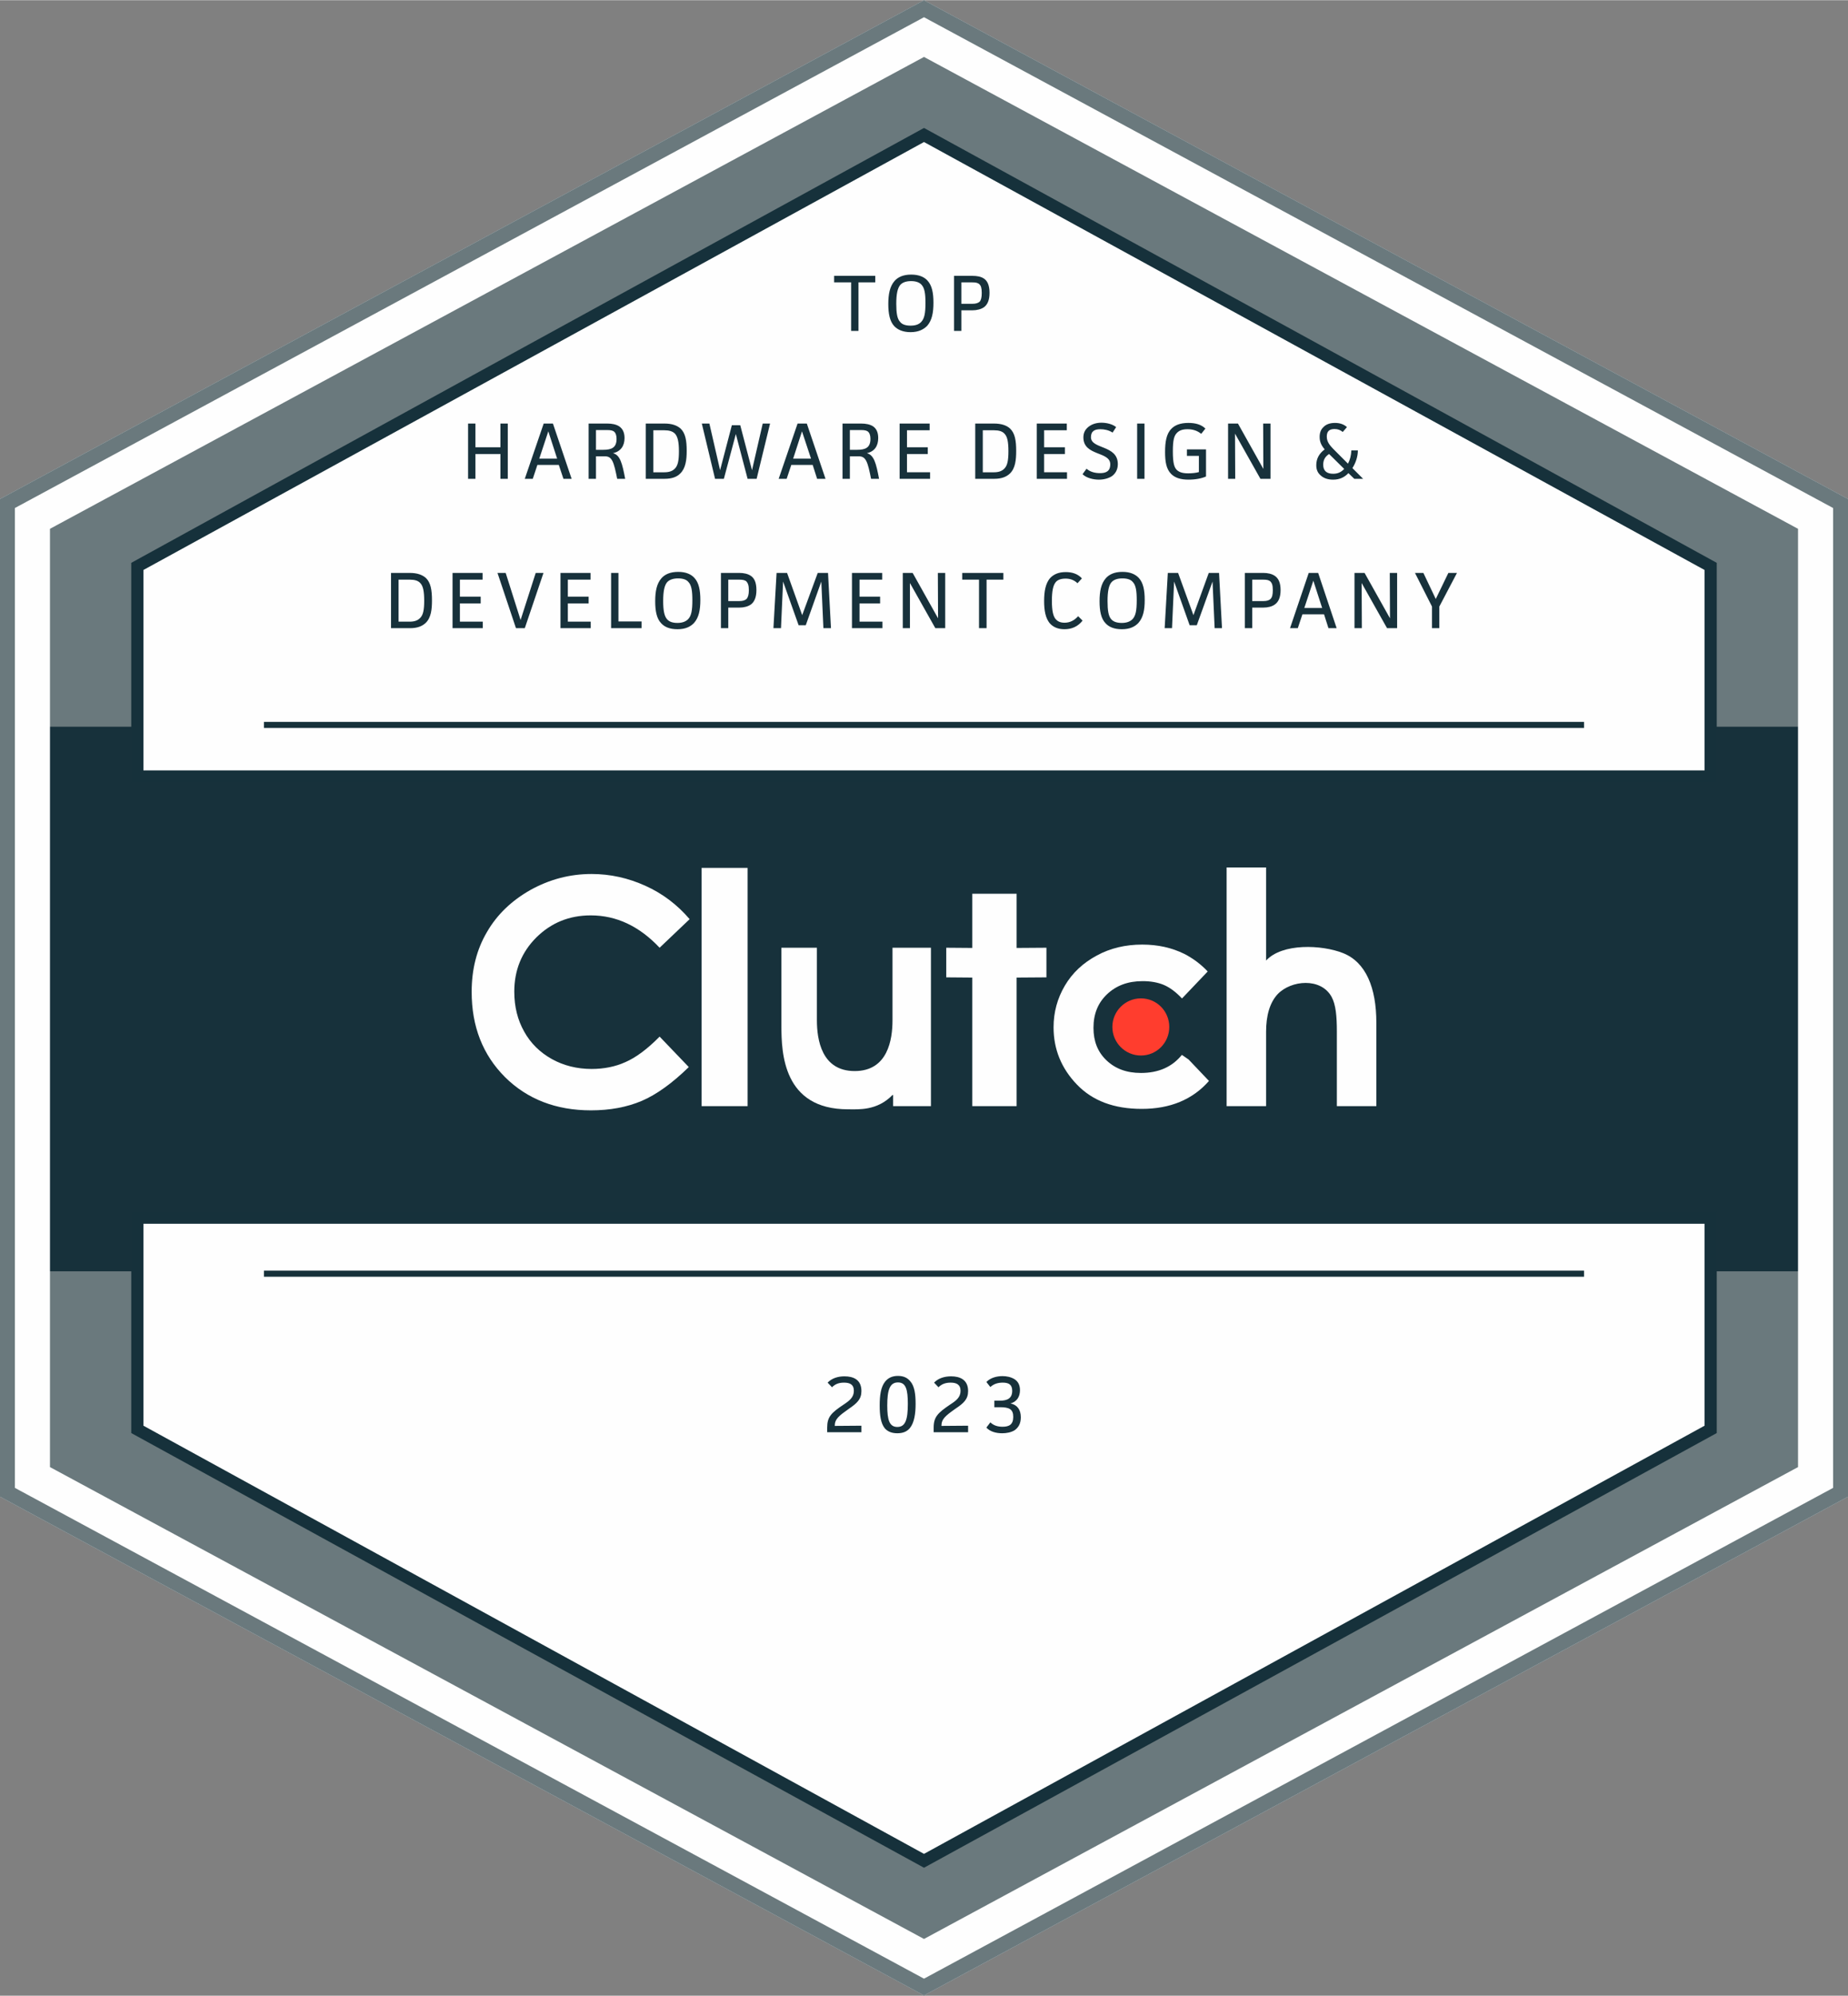
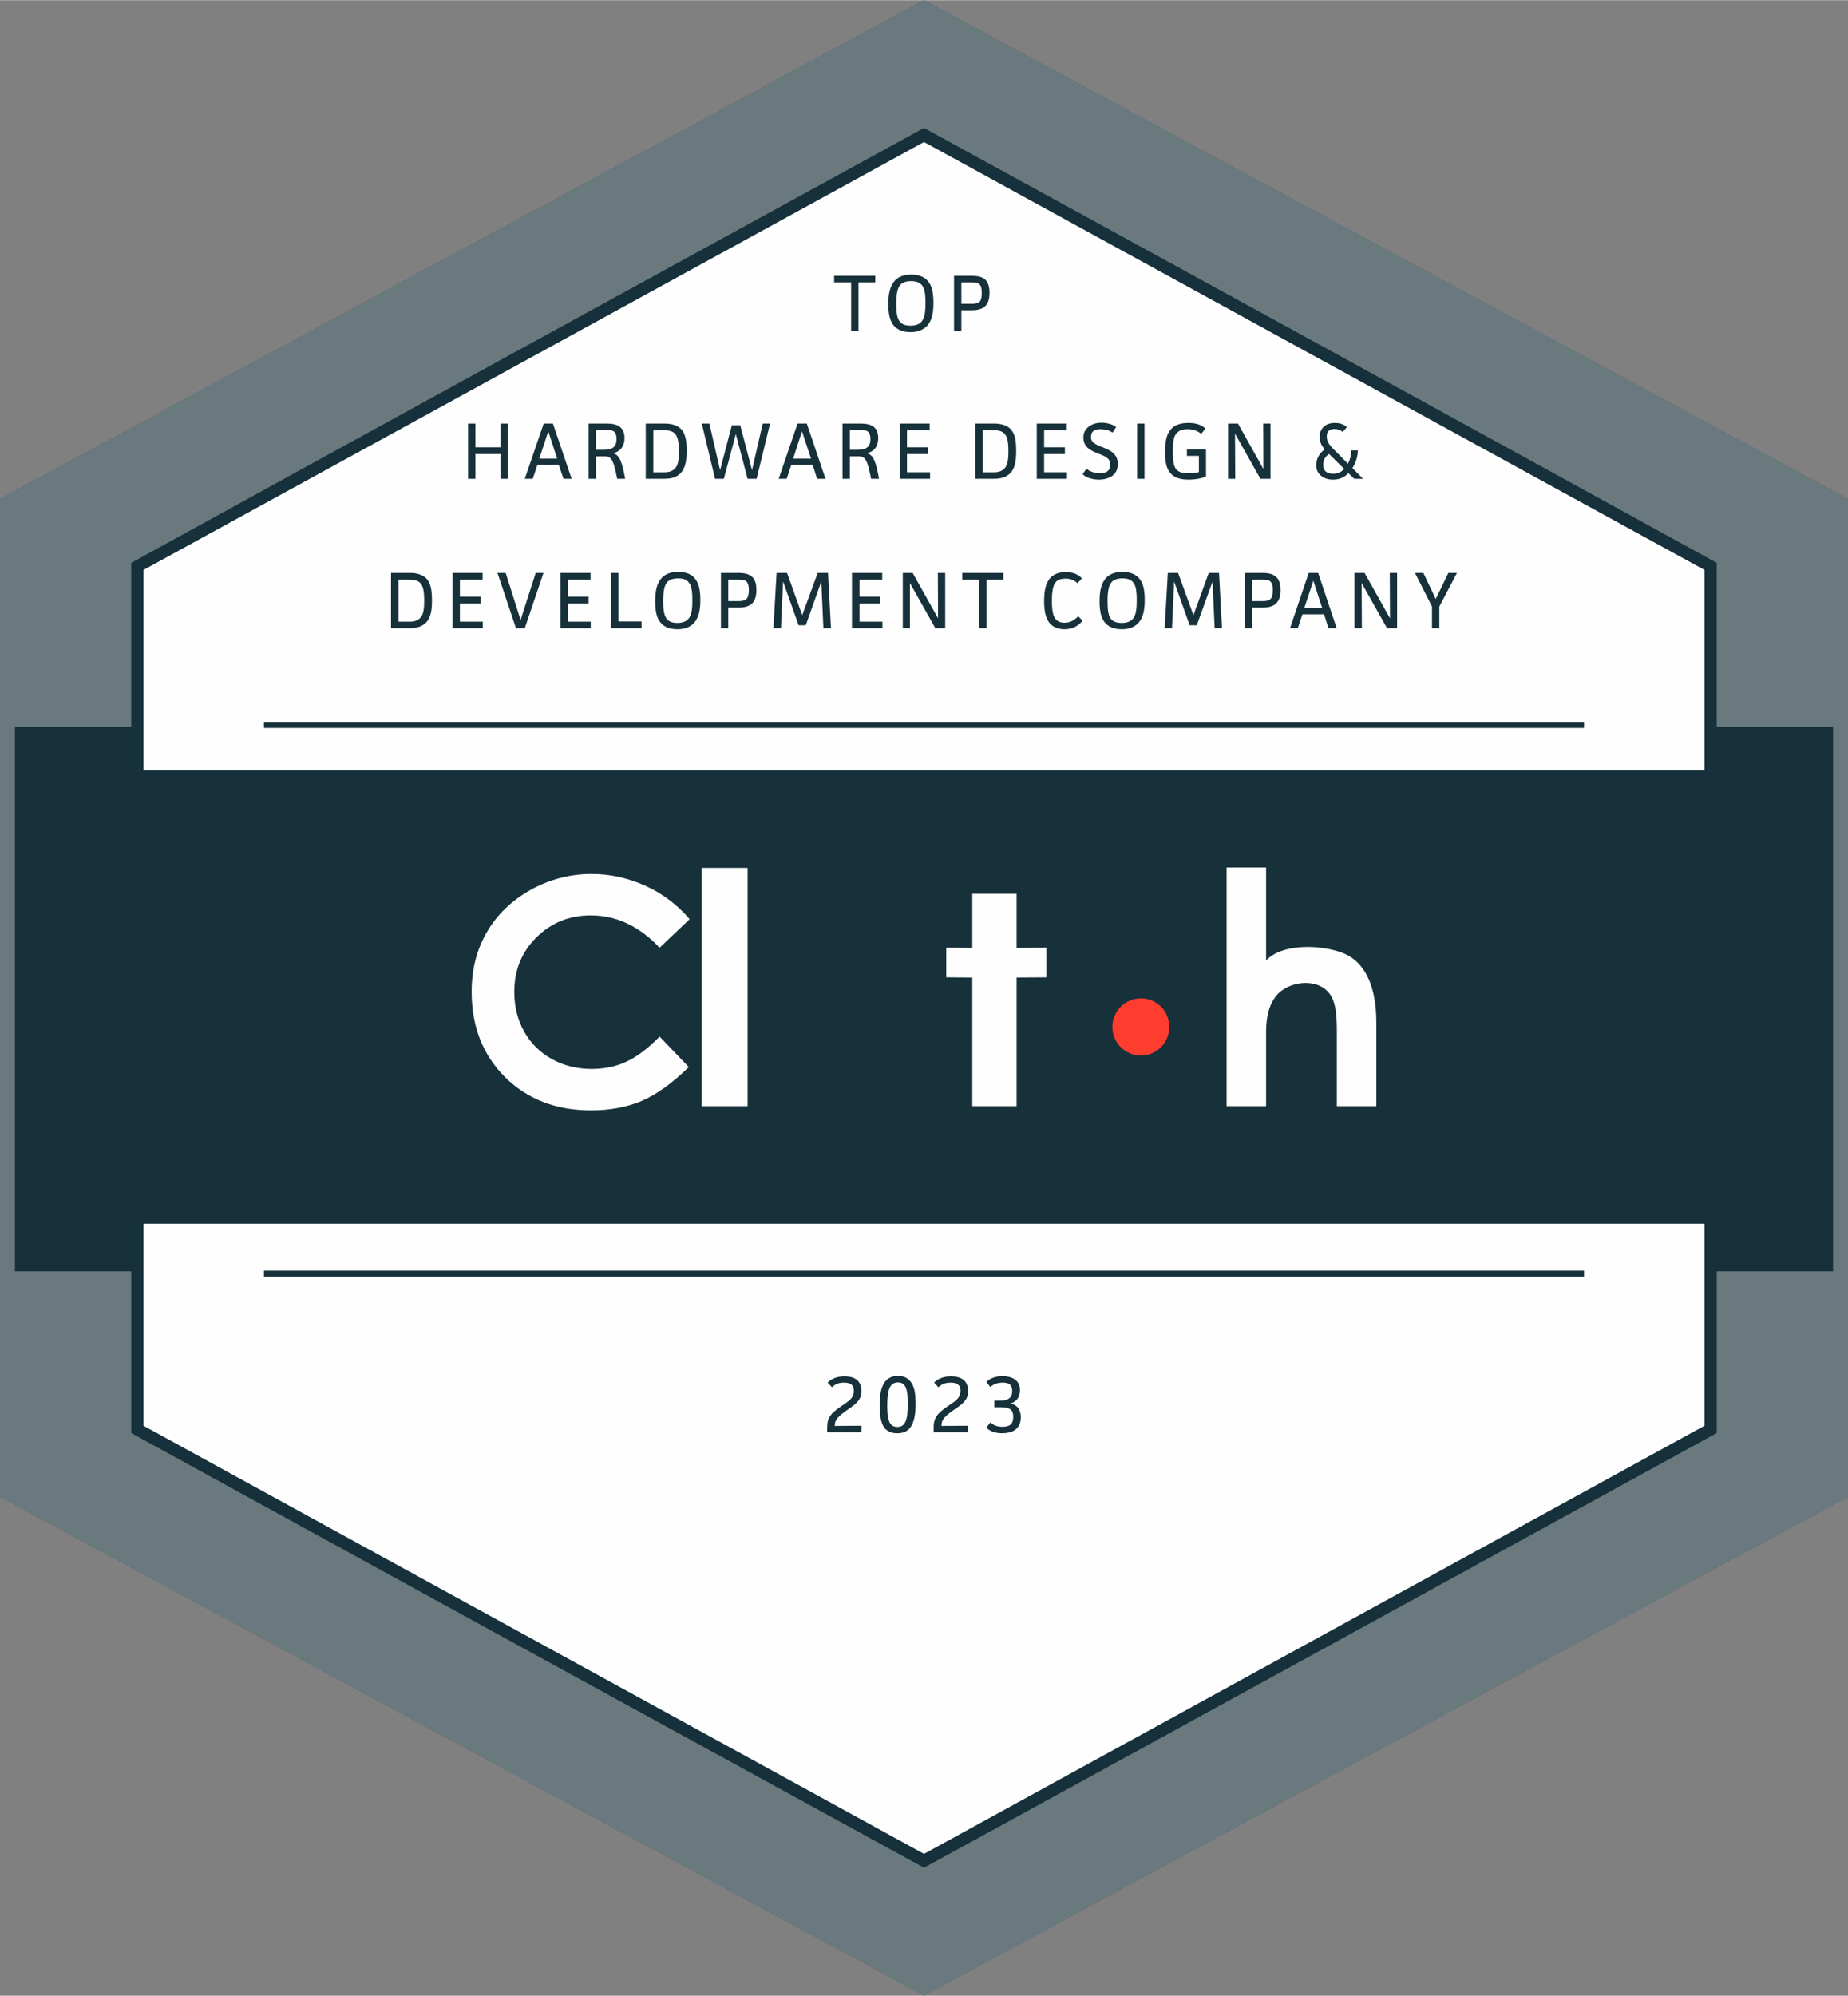
<svg xmlns="http://www.w3.org/2000/svg" xml:space="preserve" width="88px" height="95px" version="1.1" style="shape-rendering:geometricPrecision; text-rendering:geometricPrecision; image-rendering:optimizeQuality; fill-rule:evenodd; clip-rule:evenodd" viewBox="0 0 88 94.98">
  <rect x="0" y="0" width="88" height="94.98" fill="#808080" stroke="none" />
  <defs>
    <style type="text/css">
   
    .fil2 {fill:#FEFEFE}
    .fil0 {fill:#17313B}
    .fil1 {fill:#6A797D}
    .fil6 {fill:#FF3D2E}
    .fil5 {fill:#FEFEFE;fill-rule:nonzero}
    .fil4 {fill:#16313A;fill-rule:nonzero}
    .fil3 {fill:#16313B;fill-rule:nonzero}
    .fil7 {fill:#17313B;fill-rule:nonzero}
   
  </style>
  </defs>
  <g id="Layer_x0020_1">
    <g id="_2120724684336">
      <polygon class="fil0" points="44,94.97 66,83.1 88,71.23 88,47.49 88,23.74 66,11.87 44,0 22,11.87 0,23.74 0,47.49 0,71.23 22,83.1 " />
      <path class="fil1" d="M44 94.97l44 -23.74 0 -10.73 -88 0 0 10.73 44 23.74zm44 -60.39l0 -10.84 -44 -23.74 -44 23.74 0 10.84 88 0z" />
-       <path class="fil2" d="M44 92.28l41.62 -22.46 0 -44.66 -41.62 -22.46 -41.62 22.46 0 44.66 41.62 22.46zm0 2.69l44 -23.74 0 -47.49 -44 -23.74 -44 23.74 0 47.49 44 23.74z" />
      <path class="fil1" d="M44 94.17l43.29 -23.36 0 -46.64 -43.29 -23.36 -43.29 23.36 0 46.64 43.29 23.36zm0 0.8l44 -23.74 0 -47.49 -44 -23.74 -44 23.74 0 47.49 44 23.74z" />
      <path class="fil2" d="M44 88.56l18.73 -10.27 18.73 -10.26 0 -10.09 -74.92 0 0 10.09 18.73 10.26 18.73 10.27zm37.46 -51.61l0 -10 -18.73 -10.27 -18.73 -10.27 -18.73 10.27 -18.73 10.27 0 10 74.92 0z" />
      <path class="fil3" d="M44 88.23l37.17 -20.38 0 -9.61 -74.34 0 0 9.61 37.17 20.38zm18.87 -9.68l-18.87 10.34c-12.59,-6.89 -25.18,-13.79 -37.75,-20.69l0 -10.55 75.5 0 0 10.55 -18.88 10.35zm18.3 -41.89l0 -9.54 -37.17 -20.37 -37.17 20.37 0 9.54 74.34 0zm0.58 -9.71l0 10.3 -75.5 0 0 -10.47c12.57,-6.91 25.16,-13.81 37.75,-20.7 12.59,6.89 25.18,13.79 37.75,20.7l0 0.17z" />
      <polygon class="fil4" points="12.57,60.47 75.43,60.47 75.43,60.76 12.57,60.76 " />
      <path class="fil5" d="M32.84 43.74l-1.43 1.36c-0.97,-1.03 -2.06,-1.54 -3.28,-1.54 -1.02,0 -1.88,0.35 -2.59,1.05 -0.7,0.7 -1.05,1.56 -1.05,2.58 0,0.72 0.16,1.35 0.47,1.9 0.31,0.56 0.75,0.99 1.32,1.31 0.56,0.31 1.2,0.47 1.89,0.47 0.59,0 1.14,-0.11 1.62,-0.33 0.5,-0.22 1.04,-0.62 1.62,-1.21l1.39 1.45c-0.79,0.77 -1.54,1.31 -2.24,1.61 -0.71,0.3 -1.51,0.45 -2.42,0.45 -1.66,0 -3.03,-0.53 -4.09,-1.58 -1.06,-1.06 -1.59,-2.41 -1.59,-4.06 0,-1.07 0.24,-2.02 0.73,-2.85 0.48,-0.83 1.17,-1.49 2.07,-2 0.9,-0.5 1.87,-0.76 2.91,-0.76 0.89,0 1.74,0.19 2.56,0.56 0.82,0.37 1.52,0.9 2.11,1.59z" />
      <polygon class="fil5" points="33.41,52.64 35.6,52.64 35.6,41.3 33.41,41.3 " />
-       <path class="fil5" d="M44.33 45.1l-1.83 0 0 3.45c0,0.92 -0.22,2.42 -1.8,2.42 -1.58,0 -1.8,-1.5 -1.8,-2.42l0 -3.45 -1.69 0 0 3.72c0,1.28 0.08,3.97 3.17,3.97 0.5,0 1.38,0.08 2.12,-0.68l0.03 0 0 0.53 1.8 0 0 -7.54z" />
      <polygon class="fil5" points="46.3,42.53 48.41,42.53 48.41,45.11 49.83,45.1 49.83,46.51 48.41,46.52 48.41,52.64 46.3,52.64 46.3,46.52 45.06,46.51 45.06,45.1 46.3,45.11 " />
-       <path class="fil5" d="M56.3 47.5l-0.02 0.01c-0.29,-0.31 -0.58,-0.52 -0.86,-0.64 -0.29,-0.12 -0.62,-0.18 -1.01,-0.18 -0.7,0 -1.26,0.21 -1.7,0.63 -0.43,0.41 -0.64,0.94 -0.64,1.59 0,0.64 0.2,1.15 0.62,1.55 0.42,0.4 0.96,0.6 1.64,0.6 0.83,0 1.48,-0.28 1.95,-0.86l0.32 0.22 0.97 1.02c-0.78,0.89 -1.85,1.33 -3.2,1.33 -1.32,0 -2.34,-0.38 -3.09,-1.16 -0.74,-0.77 -1.11,-1.68 -1.11,-2.72 0,-0.72 0.18,-1.38 0.54,-1.99 0.36,-0.61 0.87,-1.08 1.52,-1.43 0.64,-0.35 1.37,-0.52 2.16,-0.52 0.75,0 1.41,0.15 2,0.44 0.43,0.22 0.8,0.5 1.12,0.84l-1.21 1.27z" />
      <path class="fil5" d="M58.41 52.64l1.88 0 0 -3.54c0,-0.76 0.17,-1.38 0.55,-1.79 0.64,-0.67 2.06,-0.8 2.57,0.13 0.2,0.37 0.25,0.91 0.25,1.66l0 3.54 1.88 0 0 -3.98c0,-1.64 -0.49,-2.88 -1.6,-3.31 -0.99,-0.39 -2.88,-0.48 -3.65,0.36l0 -4.43 -1.88 0 0 11.36z" />
      <path class="fil6" d="M54.33 47.51c0.75,0 1.35,0.61 1.35,1.36 0,0.75 -0.6,1.36 -1.35,1.36 -0.75,0 -1.36,-0.61 -1.36,-1.36 0,-0.75 0.61,-1.36 1.36,-1.36z" />
      <path class="fil7" d="M41.02 67.85l-1.27 0.01c0,-0.33 0.2,-0.48 0.68,-0.82 0.38,-0.26 0.59,-0.45 0.59,-0.84 0,-0.54 -0.38,-0.7 -0.81,-0.7 -0.32,0 -0.61,0.1 -0.8,0.3l0.21 0.22c0.15,-0.15 0.32,-0.22 0.57,-0.22 0.27,0 0.47,0.08 0.47,0.39 0,0.31 -0.21,0.47 -0.48,0.65 -0.6,0.4 -0.79,0.59 -0.79,1.1l0 0.22 1.63 0 0 -0.31zm2.58 -1.04c0,-0.46 -0.05,-0.84 -0.25,-1.07 -0.13,-0.16 -0.31,-0.26 -0.59,-0.26 -0.28,0 -0.47,0.1 -0.61,0.27 -0.21,0.26 -0.26,0.67 -0.26,1.14 0,0.46 0.05,0.84 0.24,1.08 0.13,0.15 0.32,0.24 0.6,0.24 0.28,0 0.47,-0.09 0.6,-0.25 0.21,-0.26 0.27,-0.69 0.27,-1.15zm-0.37 0c0,0.74 -0.11,1.1 -0.5,1.1 -0.38,0 -0.48,-0.34 -0.48,-1.02 0,-0.74 0.12,-1.1 0.51,-1.1 0.38,0 0.47,0.34 0.47,1.02zm2.87 1.04l-1.27 0.01c0,-0.33 0.19,-0.48 0.67,-0.82 0.39,-0.26 0.6,-0.45 0.6,-0.84 0,-0.54 -0.39,-0.7 -0.81,-0.7 -0.33,0 -0.62,0.1 -0.81,0.3l0.21 0.22c0.15,-0.15 0.33,-0.22 0.58,-0.22 0.26,0 0.47,0.08 0.47,0.39 0,0.31 -0.21,0.47 -0.49,0.65 -0.59,0.4 -0.79,0.59 -0.79,1.1l0 0.22 1.64 0 0 -0.31zm1.25 -0.88l0.27 0c0.43,0 0.63,0.09 0.63,0.46 0,0.37 -0.2,0.47 -0.51,0.47 -0.23,0 -0.43,-0.06 -0.58,-0.21l-0.19 0.25c0.17,0.19 0.46,0.27 0.75,0.27 0.21,0 0.42,-0.04 0.59,-0.14 0.17,-0.12 0.3,-0.3 0.3,-0.62 0,-0.35 -0.16,-0.59 -0.49,-0.66 0.3,-0.08 0.45,-0.32 0.45,-0.63 0,-0.27 -0.11,-0.43 -0.27,-0.53 -0.17,-0.1 -0.37,-0.14 -0.56,-0.14 -0.26,0 -0.57,0.07 -0.77,0.28l0.19 0.24c0.17,-0.16 0.38,-0.21 0.59,-0.21 0.28,0 0.45,0.09 0.45,0.39 0,0.35 -0.22,0.47 -0.59,0.47l-0.26 0 0 0.31z" />
      <path class="fil7" d="M18.62 27.26l0 2.63 0.9 0c0.35,0 0.58,-0.09 0.75,-0.25 0.26,-0.25 0.3,-0.65 0.3,-1.07 0,-0.5 -0.06,-0.85 -0.29,-1.07 -0.17,-0.15 -0.41,-0.24 -0.77,-0.24l-0.89 0zm0.36 0.32l0.53 0c0.24,0 0.4,0.05 0.5,0.16 0.14,0.14 0.19,0.4 0.19,0.85 0,0.43 -0.05,0.67 -0.19,0.81 -0.11,0.12 -0.27,0.18 -0.5,0.18l-0.53 0 0 -2zm2.57 -0.32l0 2.63 1.44 0 0 -0.31 -1.09 0 0 -0.87 0.99 0 0 -0.32 -0.99 0 0 -0.81 1.08 0 0 -0.32 -1.43 0zm2.14 0l0.88 2.63 0.42 0 0.89 -2.63 -0.37 0 -0.72 2.24 -0.71 -2.24 -0.39 0zm3 0l0 2.63 1.44 0 0 -0.31 -1.09 0 0 -0.87 0.99 0 0 -0.32 -0.99 0 0 -0.81 1.08 0 0 -0.32 -1.43 0zm2.41 0l0 2.63 1.45 0 0 -0.32 -1.1 0 0 -2.31 -0.35 0zm4.25 1.29c0,-0.47 -0.07,-0.82 -0.28,-1.05 -0.15,-0.17 -0.4,-0.29 -0.77,-0.29 -0.39,0 -0.64,0.12 -0.8,0.3 -0.23,0.26 -0.3,0.63 -0.3,1.1 0,0.46 0.07,0.82 0.28,1.04 0.16,0.18 0.41,0.29 0.78,0.29 0.38,0 0.62,-0.12 0.79,-0.3 0.23,-0.26 0.3,-0.62 0.3,-1.09zm-0.38 0.01c0,0.49 -0.05,0.74 -0.2,0.9 -0.11,0.11 -0.27,0.18 -0.51,0.18 -0.24,0 -0.39,-0.06 -0.49,-0.17 -0.14,-0.15 -0.19,-0.44 -0.19,-0.87 0,-0.47 0.06,-0.75 0.19,-0.9 0.11,-0.12 0.29,-0.18 0.52,-0.18 0.24,0 0.4,0.06 0.49,0.17 0.15,0.15 0.19,0.43 0.19,0.87zm1.36 -1.3l0 2.63 0.35 0 0 -0.98 0.53 0c0.21,0 0.41,-0.05 0.55,-0.15 0.16,-0.12 0.26,-0.34 0.26,-0.68 0,-0.37 -0.1,-0.56 -0.25,-0.67 -0.15,-0.11 -0.36,-0.15 -0.56,-0.15l-0.88 0zm0.35 0.32l0.51 0c0.18,0 0.27,0.02 0.35,0.08 0.07,0.08 0.12,0.18 0.12,0.42 0,0.21 -0.04,0.34 -0.11,0.42 -0.07,0.06 -0.17,0.1 -0.34,0.1l-0.53 0 0 -1.02zm2.3 -0.32l-0.15 2.63 0.36 0 0.1 -2.22 0.74 2.08 0.34 0 0.74 -2.08 0.1 2.22 0.36 0 -0.14 -2.63 -0.49 0 -0.74 2.01 -0.72 -2.01 -0.5 0zm3.59 0l0 2.63 1.45 0 0 -0.31 -1.09 0 0 -0.87 0.98 0 0 -0.32 -0.98 0 0 -0.81 1.08 0 0 -0.32 -1.44 0zm2.42 0l0 2.63 0.34 0 0 -2.15 1.21 2.15 0.47 0 0 -2.63 -0.35 0 0.01 2.16 -1.21 -2.16 -0.47 0zm2.83 0l0 0.32 0.8 0 0 2.31 0.36 0 0 -2.31 0.8 0 0 -0.32 -1.96 0z" />
      <path class="fil7" d="M39.72 13.12l0 0.31 0.81 0 0 2.31 0.35 0 0 -2.31 0.8 0 0 -0.31 -1.96 0zm4.73 1.28c0,-0.47 -0.07,-0.82 -0.28,-1.05 -0.15,-0.17 -0.4,-0.29 -0.78,-0.29 -0.38,0 -0.63,0.12 -0.79,0.3 -0.23,0.26 -0.3,0.64 -0.3,1.1 0,0.46 0.07,0.82 0.28,1.05 0.16,0.17 0.41,0.29 0.78,0.29 0.38,0 0.62,-0.13 0.79,-0.3 0.23,-0.26 0.3,-0.63 0.3,-1.1zm-0.38 0.01c0,0.49 -0.05,0.74 -0.2,0.9 -0.11,0.12 -0.27,0.18 -0.51,0.18 -0.24,0 -0.4,-0.06 -0.49,-0.17 -0.15,-0.15 -0.19,-0.44 -0.19,-0.87 0,-0.47 0.06,-0.74 0.19,-0.9 0.11,-0.12 0.28,-0.18 0.52,-0.18 0.24,0 0.4,0.07 0.49,0.17 0.15,0.16 0.19,0.43 0.19,0.87zm1.36 -1.29l0 2.62 0.35 0 0 -0.98 0.53 0c0.2,0 0.41,-0.05 0.55,-0.15 0.16,-0.12 0.26,-0.33 0.26,-0.68 0,-0.36 -0.1,-0.56 -0.25,-0.67 -0.15,-0.11 -0.36,-0.14 -0.56,-0.14l-0.88 0zm0.35 0.31l0.51 0c0.18,0 0.27,0.02 0.35,0.09 0.07,0.07 0.11,0.17 0.11,0.41 0,0.21 -0.03,0.34 -0.1,0.42 -0.07,0.06 -0.17,0.1 -0.34,0.1l-0.53 0 0 -1.02z" />
      <path class="fil7" d="M46.44 20.15l0 2.63 0.91 0c0.34,0 0.57,-0.09 0.74,-0.25 0.26,-0.25 0.3,-0.65 0.3,-1.08 0,-0.49 -0.06,-0.84 -0.29,-1.06 -0.16,-0.15 -0.41,-0.24 -0.77,-0.24l-0.89 0zm0.36 0.32l0.53 0c0.24,0 0.4,0.05 0.5,0.16 0.14,0.14 0.19,0.39 0.19,0.84 0,0.44 -0.05,0.68 -0.19,0.82 -0.11,0.12 -0.27,0.18 -0.5,0.18l-0.53 0 0 -2zm2.57 -0.32l0 2.63 1.44 0 0 -0.31 -1.09 0 0 -0.87 0.99 0 0 -0.32 -0.99 0 0 -0.81 1.08 0 0 -0.32 -1.43 0zm3.78 0.17c-0.18,-0.15 -0.47,-0.21 -0.7,-0.21 -0.23,0 -0.44,0.06 -0.61,0.19 -0.15,0.12 -0.25,0.27 -0.25,0.51 0,0.9 1.28,0.65 1.28,1.28 0,0.35 -0.23,0.42 -0.49,0.42 -0.22,0 -0.46,-0.05 -0.64,-0.21l-0.19 0.26c0.19,0.19 0.53,0.26 0.78,0.26 0.23,0 0.45,-0.06 0.61,-0.16 0.17,-0.12 0.29,-0.31 0.29,-0.58 0,-0.92 -1.28,-0.7 -1.28,-1.28 0,-0.3 0.19,-0.38 0.45,-0.38 0.18,0 0.4,0.04 0.58,0.16l0.17 -0.26zm1 -0.17l0 2.63 0.35 0 0 -2.63 -0.35 0zm2.37 1.23l0 0.31 0.57 0 0 0.77c-0.13,0.04 -0.33,0.06 -0.51,0.06 -0.28,0 -0.43,-0.06 -0.54,-0.16 -0.12,-0.12 -0.19,-0.31 -0.19,-0.89 0,-0.53 0.06,-0.73 0.18,-0.86 0.1,-0.11 0.24,-0.19 0.52,-0.19 0.27,0 0.48,0.08 0.65,0.22l0.2 -0.25c-0.19,-0.19 -0.47,-0.27 -0.81,-0.27 -0.39,0 -0.65,0.11 -0.81,0.28 -0.24,0.24 -0.3,0.63 -0.3,1.1 0,0.45 0.05,0.81 0.29,1.05 0.18,0.18 0.44,0.27 0.83,0.27 0.33,0 0.63,-0.06 0.83,-0.15l0 -1.29 -0.91 0zm1.96 -1.23l0 2.63 0.34 0 -0.01 -2.15 1.21 2.15 0.48 0 0 -2.63 -0.35 0 0.01 2.16 -1.21 -2.16 -0.47 0zm5.87 1.28c-0.01,0.23 -0.06,0.44 -0.16,0.63l-0.5 -0.5c-0.32,-0.32 -0.51,-0.49 -0.51,-0.79 0,-0.25 0.12,-0.36 0.37,-0.36 0.16,0 0.28,0.05 0.39,0.14l0.2 -0.23c-0.14,-0.13 -0.33,-0.2 -0.57,-0.2 -0.26,0 -0.44,0.08 -0.55,0.2 -0.13,0.12 -0.18,0.28 -0.18,0.47 0,0.23 0.08,0.4 0.24,0.59 -0.26,0.19 -0.4,0.44 -0.4,0.75 0,0.22 0.07,0.37 0.21,0.49 0.14,0.13 0.34,0.2 0.59,0.2 0.31,0 0.54,-0.11 0.73,-0.31l0.28 0.27 0.42 0 -0.51 -0.51c0.16,-0.25 0.26,-0.55 0.26,-0.84l-0.31 0zm-0.34 0.88c-0.17,0.18 -0.34,0.23 -0.53,0.23 -0.28,0 -0.47,-0.12 -0.47,-0.43 0,-0.25 0.11,-0.4 0.28,-0.51l0.72 0.71z" />
      <path class="fil7" d="M22.29 20.15l0 2.63 0.35 0 0 -1.18 1.19 0 0 1.18 0.35 0 0 -2.63 -0.35 0 0 1.13 -1.19 0 0 -1.13 -0.35 0zm4.93 2.63l-0.89 -2.63 -0.44 0 -0.9 2.63 0.38 0 0.22 -0.66 1.02 0 0.22 0.66 0.39 0zm-0.69 -0.96l-0.85 0 0.43 -1.3 0.42 1.3zm1.5 -1.67l0 2.63 0.35 0 0 -1.07 0.43 0c0.34,0 0.42,0.27 0.58,1.07l0.38 0c-0.14,-0.74 -0.24,-1.13 -0.58,-1.22 0.37,-0.08 0.55,-0.35 0.55,-0.72 0,-0.29 -0.11,-0.46 -0.26,-0.56 -0.14,-0.09 -0.34,-0.13 -0.56,-0.13l-0.89 0zm0.35 0.31l0.54 0c0.16,0 0.27,0.02 0.34,0.09 0.06,0.06 0.1,0.17 0.1,0.33 0,0.42 -0.24,0.52 -0.64,0.52l-0.34 0 0 -0.94zm2.37 -0.31l0 2.63 0.9 0c0.35,0 0.58,-0.09 0.74,-0.25 0.26,-0.25 0.31,-0.65 0.31,-1.08 0,-0.49 -0.06,-0.84 -0.29,-1.06 -0.17,-0.15 -0.41,-0.24 -0.77,-0.24l-0.89 0zm0.36 0.32l0.52 0c0.24,0 0.4,0.05 0.51,0.16 0.13,0.14 0.19,0.39 0.19,0.84 0,0.44 -0.05,0.68 -0.19,0.82 -0.11,0.12 -0.27,0.18 -0.51,0.18l-0.52 0 0 -2zm2.31 -0.32l0.63 2.63 0.42 0 0.57 -2.13 0.56 2.13 0.43 0 0.64 -2.63 -0.35 0 -0.51 2.22 -0.56 -2.14 -0.4 0 -0.56 2.14 -0.51 -2.22 -0.36 0zm5.89 2.63l-0.89 -2.63 -0.44 0 -0.9 2.63 0.38 0 0.22 -0.66 1.02 0 0.21 0.66 0.4 0zm-0.69 -0.96l-0.85 0 0.42 -1.3 0.43 1.3zm1.5 -1.67l0 2.63 0.35 0 0 -1.07 0.43 0c0.34,0 0.42,0.27 0.58,1.07l0.38 0c-0.14,-0.74 -0.24,-1.13 -0.58,-1.22 0.37,-0.08 0.54,-0.35 0.54,-0.72 0,-0.29 -0.1,-0.46 -0.25,-0.56 -0.14,-0.09 -0.34,-0.13 -0.56,-0.13l-0.89 0zm0.35 0.31l0.54 0c0.16,0 0.27,0.02 0.34,0.09 0.06,0.06 0.1,0.17 0.1,0.33 0,0.42 -0.24,0.52 -0.64,0.52l-0.34 0 0 -0.94zm2.37 -0.31l0 2.63 1.45 0 0 -0.31 -1.1 0 0 -0.87 0.99 0 0 -0.32 -0.99 0 0 -0.81 1.08 0 0 -0.32 -1.43 0z" />
      <path class="fil7" d="M51.34 29.32c-0.18,0.2 -0.39,0.31 -0.65,0.31 -0.22,0 -0.34,-0.08 -0.42,-0.17 -0.11,-0.13 -0.18,-0.37 -0.18,-0.87 0,-0.47 0.06,-0.72 0.16,-0.86 0.07,-0.11 0.22,-0.2 0.49,-0.2 0.21,0 0.4,0.06 0.57,0.22l0.21 -0.23c-0.21,-0.23 -0.49,-0.3 -0.77,-0.3 -0.35,0 -0.57,0.11 -0.73,0.27 -0.24,0.26 -0.3,0.67 -0.3,1.11 0,0.43 0.06,0.84 0.3,1.09 0.15,0.15 0.36,0.25 0.67,0.25 0.36,0 0.65,-0.14 0.86,-0.41l-0.21 -0.21zm3.17 -0.77c0,-0.47 -0.07,-0.82 -0.28,-1.05 -0.16,-0.17 -0.4,-0.29 -0.78,-0.29 -0.38,0 -0.63,0.12 -0.79,0.3 -0.23,0.26 -0.3,0.63 -0.3,1.1 0,0.46 0.07,0.82 0.28,1.04 0.16,0.18 0.41,0.29 0.78,0.29 0.38,0 0.62,-0.12 0.79,-0.3 0.23,-0.26 0.3,-0.62 0.3,-1.09zm-0.38 0.01c0,0.49 -0.05,0.74 -0.2,0.9 -0.11,0.11 -0.27,0.18 -0.51,0.18 -0.24,0 -0.4,-0.06 -0.5,-0.17 -0.14,-0.15 -0.18,-0.44 -0.18,-0.87 0,-0.47 0.06,-0.75 0.19,-0.9 0.11,-0.12 0.28,-0.18 0.52,-0.18 0.24,0 0.4,0.06 0.49,0.17 0.15,0.15 0.19,0.43 0.19,0.87zm1.48 -1.3l-0.15 2.63 0.35 0 0.1 -2.22 0.74 2.08 0.34 0 0.75 -2.08 0.1 2.22 0.35 0 -0.14 -2.63 -0.49 0 -0.73 2.01 -0.73 -2.01 -0.49 0zm3.67 0l0 2.63 0.35 0 0 -0.98 0.53 0c0.21,0 0.42,-0.05 0.55,-0.15 0.17,-0.12 0.27,-0.34 0.27,-0.68 0,-0.37 -0.11,-0.56 -0.26,-0.67 -0.15,-0.11 -0.36,-0.15 -0.56,-0.15l-0.88 0zm0.35 0.32l0.51 0c0.19,0 0.27,0.02 0.35,0.08 0.08,0.08 0.12,0.18 0.12,0.42 0,0.21 -0.03,0.34 -0.11,0.42 -0.06,0.06 -0.17,0.1 -0.33,0.1l-0.54 0 0 -1.02zm4.02 2.31l-0.88 -2.63 -0.45 0 -0.89 2.63 0.37 0 0.22 -0.66 1.03 0 0.21 0.66 0.39 0zm-0.69 -0.96l-0.85 0 0.43 -1.3 0.42 1.3zm1.54 -1.67l0 2.63 0.35 0 -0.01 -2.15 1.21 2.15 0.48 0 0 -2.63 -0.35 0 0.01 2.16 -1.21 -2.16 -0.48 0zm2.88 0l0.81 1.6 0 1.03 0.35 0 0 -1.03 0.84 -1.6 -0.41 0 -0.6 1.24 -0.59 -1.24 -0.4 0z" />
      <polygon class="fil4" points="12.57,34.35 75.43,34.35 75.43,34.64 12.57,34.64 " />
    </g>
  </g>
</svg>